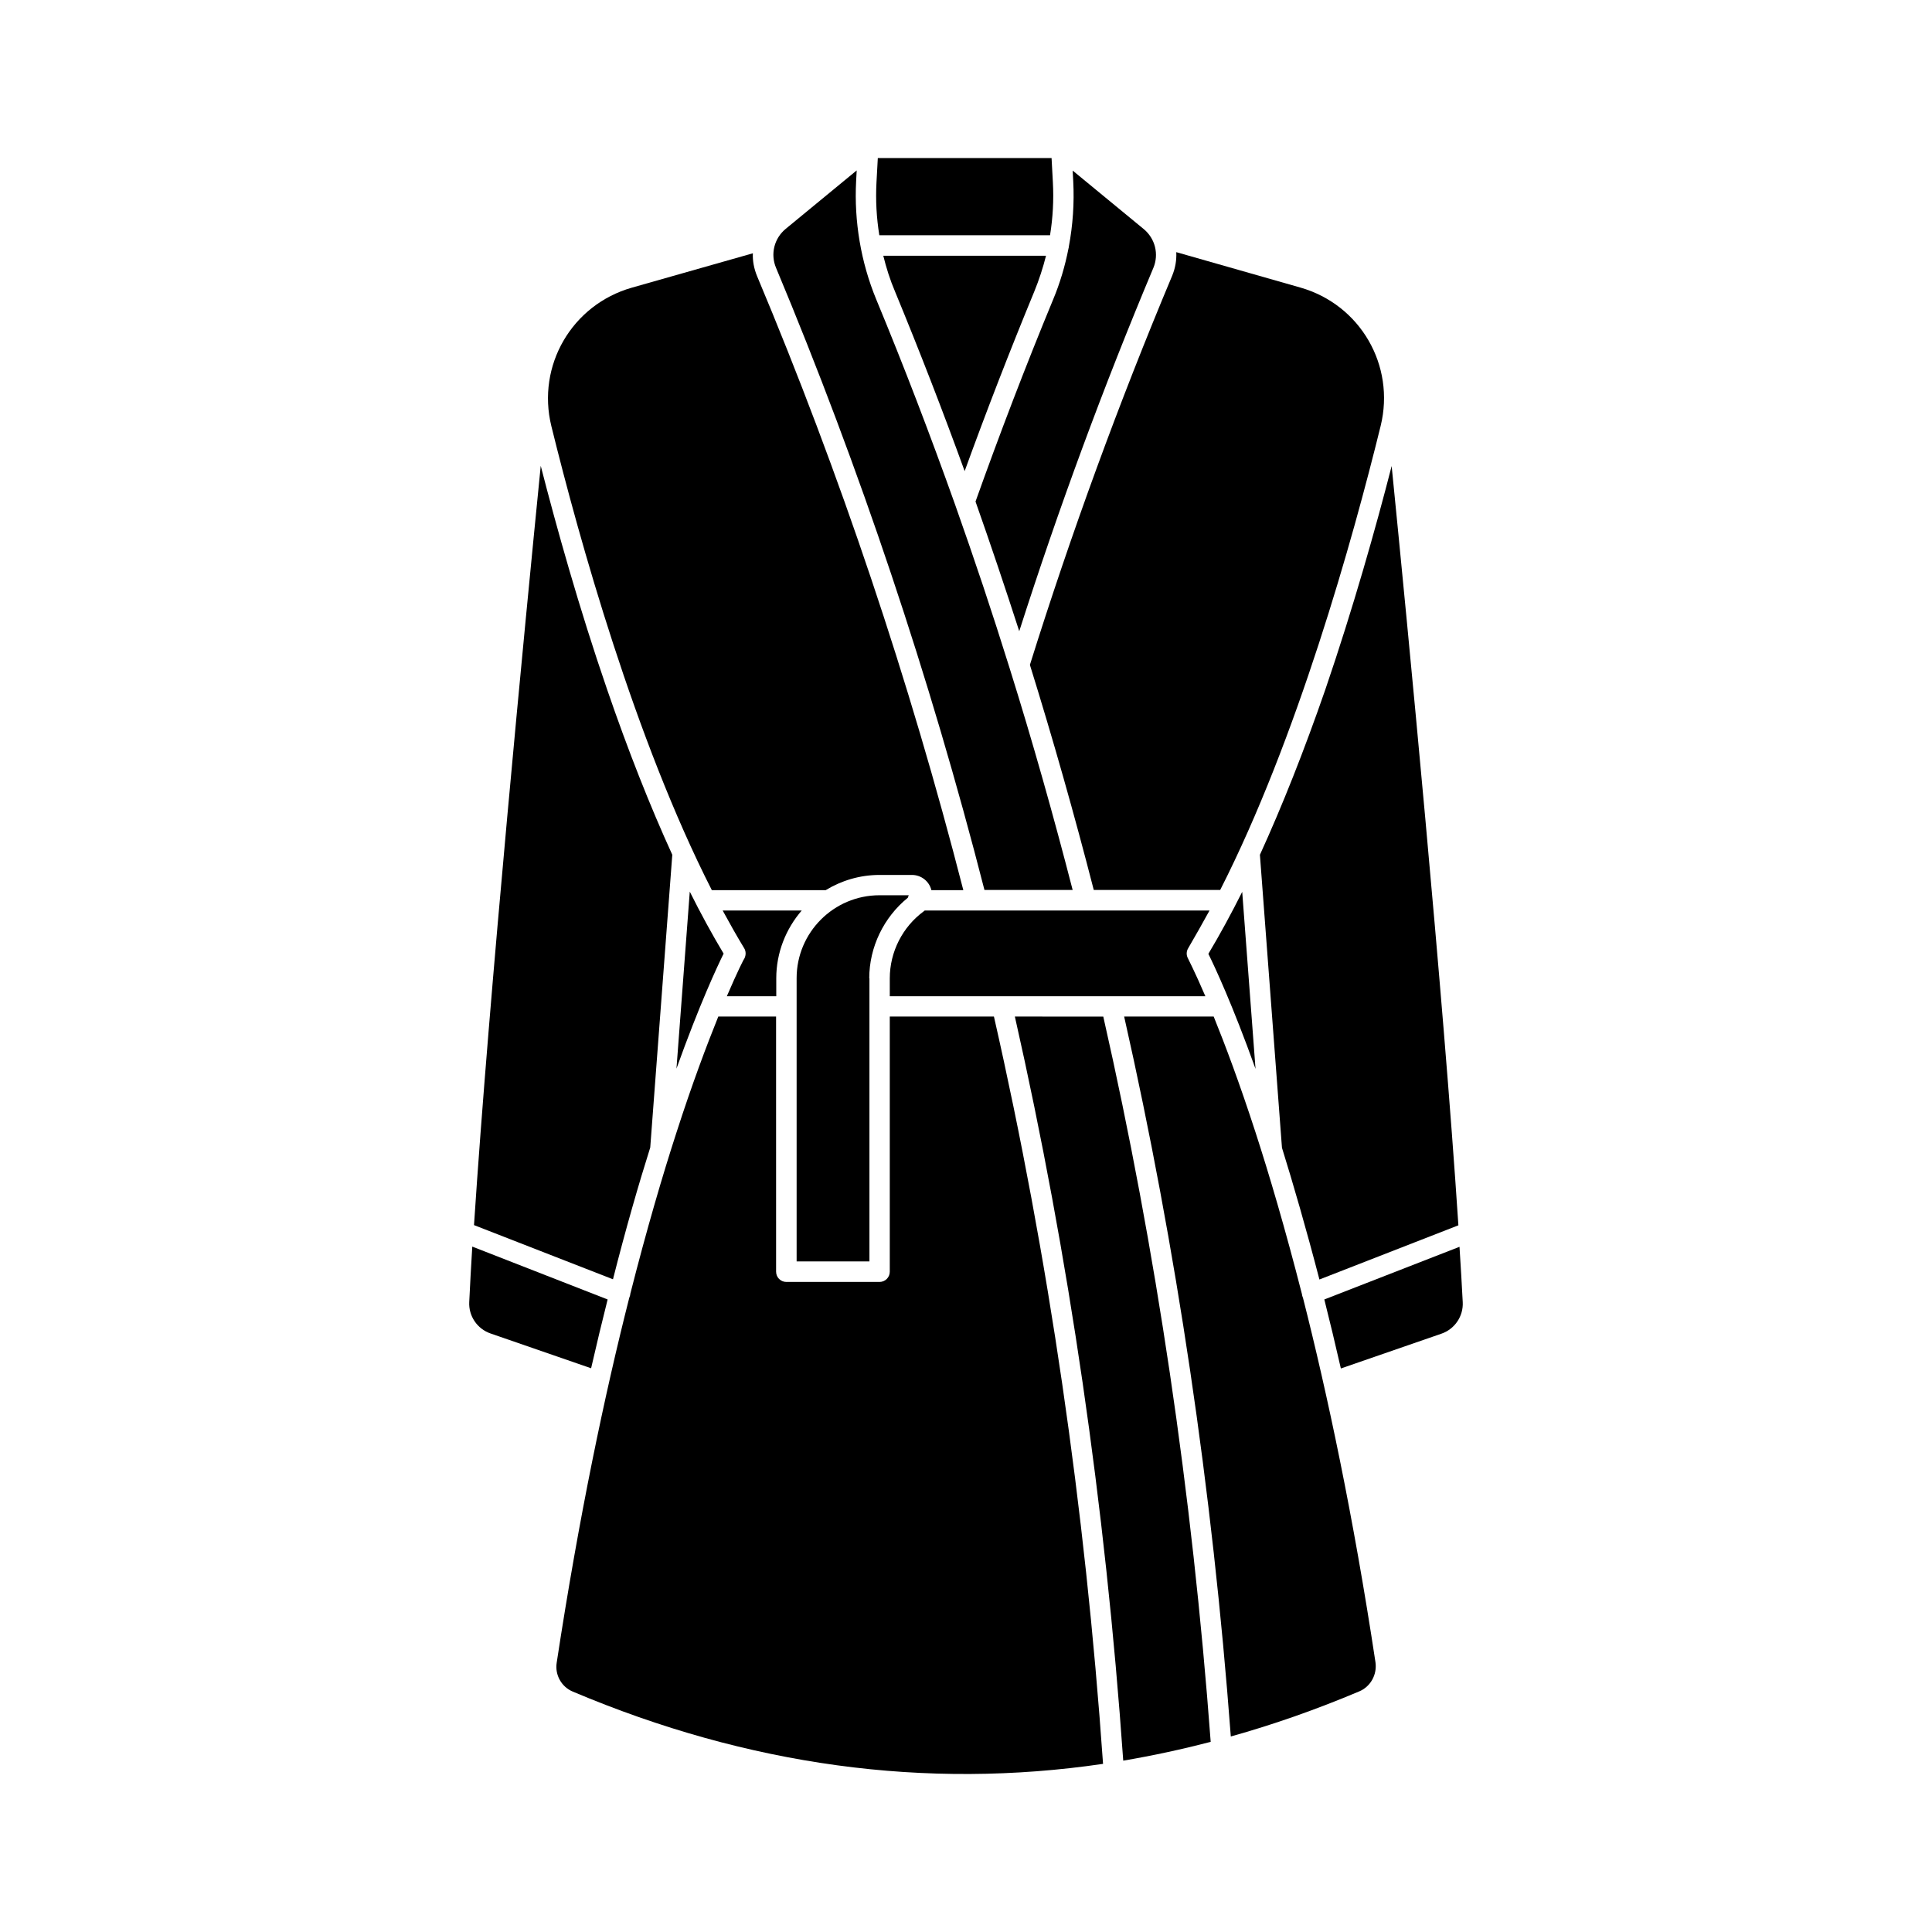
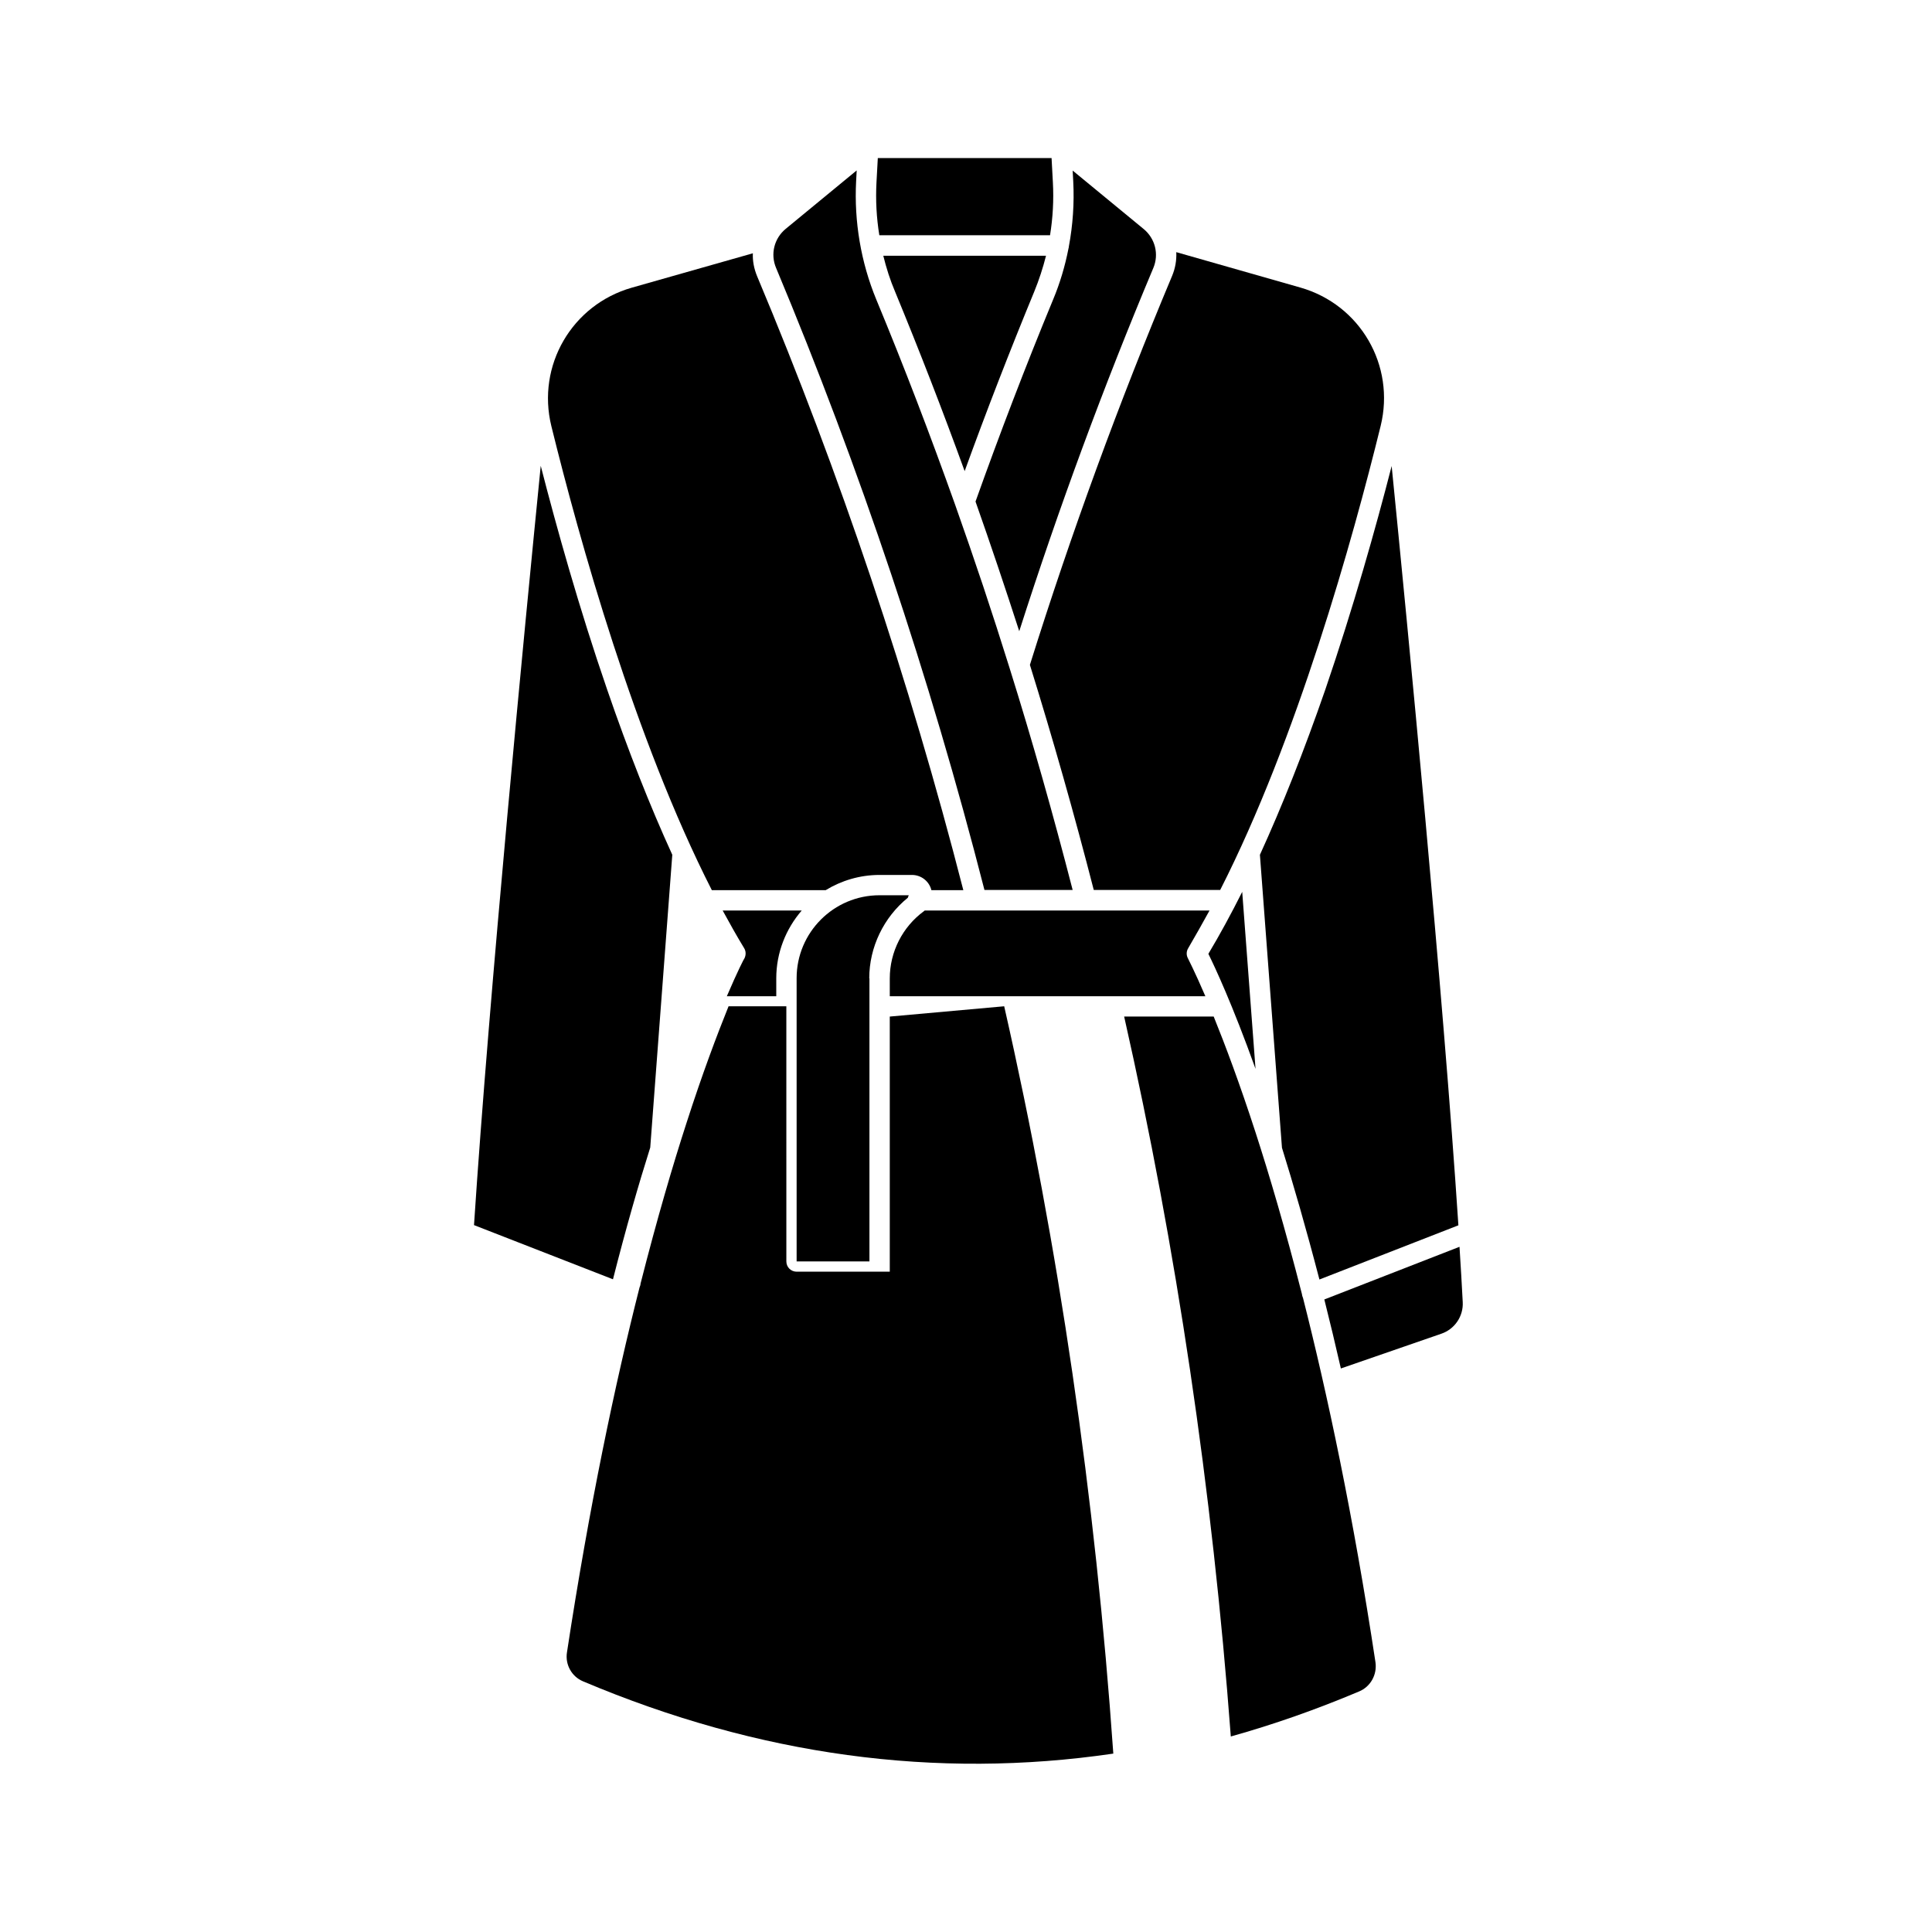
<svg xmlns="http://www.w3.org/2000/svg" fill="#000000" width="800px" height="800px" version="1.1" viewBox="144 144 512 512">
  <g>
    <path d="m374.36 403.27c0-8.262 3.828-16.172 10.227-21.363 0.051-0.203 0.152-0.453 0.25-0.656h-7.758c-12.141 0-21.965 9.875-21.965 21.965v75.066h19.297v-75.012z" />
    <path d="m473.2 380.35c-2.973 5.894-5.945 11.387-8.969 16.426 1.715 3.477 6.348 13.352 12.496 30.48z" />
    <path d="m433.86 379.85h33.504c20.355-40.004 35.117-92.852 42.523-122.98 3.93-16.02-5.391-32.145-21.312-36.676l-32.848-9.371c0.102 2.117-0.25 4.231-1.109 6.297-14.055 33.504-26.754 68.164-37.684 103.08 6.094 19.598 11.785 39.648 16.926 59.652z" />
    <path d="m414.11 311.28c10.43-32.598 22.371-64.941 35.52-96.227 1.562-3.68 0.504-7.859-2.57-10.379l-18.793-15.469 0.152 2.871c0.301 5.742-0.102 11.586-1.16 17.23 0 0.203-0.051 0.352-0.102 0.555-0.906 4.637-2.266 9.219-4.082 13.551-7.254 17.531-14.156 35.57-20.555 53.504 3.981 11.289 7.863 22.828 11.59 34.363z" />
    <path d="m336.62 408.01h13.098v-4.734c0-6.852 2.57-13.148 6.75-17.984h-20.957c1.863 3.426 3.727 6.75 5.691 9.977 0.504 0.805 0.504 1.812 0.102 2.672-0.102 0.047-1.812 3.371-4.684 10.07z" />
    <path d="m477.89 370.53 5.844 77.637c3.023 9.723 6.398 21.363 9.926 34.914l36.828-14.359c-4.031-61.566-13.453-158.8-17.684-201.22-4.18 16.273-10.176 37.586-17.582 59.246-5.644 16.277-11.438 30.887-17.332 43.785z" />
-     <path d="m323.27 427.2c6.144-17.129 10.781-27.004 12.496-30.48-3.023-5.039-5.996-10.48-8.969-16.426z" />
    <path d="m489.22 487.76c-0.102-0.25-0.152-0.555-0.203-0.855-4.434-17.332-8.664-31.641-12.293-42.824-4.231-13.047-8.062-23.227-11.082-30.684h-23.73c13.855 61.312 23.375 125.45 28.266 190.79 11.336-3.176 22.672-7.152 34.008-11.941 3.023-1.258 4.785-4.434 4.332-7.707-5.894-38.945-12.746-71.137-19.246-96.73-0.051 0-0.051-0.051-0.051-0.051z" />
    <path d="m464.54 385.29h-75.469c-0.102 0.051-0.152 0.152-0.25 0.203-5.644 4.133-9.02 10.781-9.02 17.785v4.734h83.633c-2.871-6.699-4.637-10.027-4.637-10.078-0.453-0.855-0.402-1.863 0.102-2.672 1.863-3.223 3.777-6.547 5.641-9.973z" />
    <path d="m316.32 448.11 5.844-77.586c-5.894-12.898-11.688-27.559-17.281-43.832-7.457-21.664-13.402-42.977-17.582-59.246-4.231 42.473-13.652 139.66-17.684 201.22l36.828 14.359c3.426-13.508 6.801-25.195 9.875-34.918z" />
    <path d="m494.96 488.37c1.461 5.793 2.922 11.891 4.383 18.289l26.652-9.219c3.527-1.211 5.844-4.637 5.644-8.363-0.25-4.535-0.504-9.473-0.855-14.66z" />
    <path d="m378.08 211.77c0.805 3.273 1.812 6.449 3.125 9.523 6.449 15.617 12.645 31.59 18.438 47.559 5.793-15.973 11.992-31.941 18.438-47.559 1.258-3.074 2.316-6.297 3.125-9.523z" />
-     <path d="m412.95 413.4c14.309 63.277 23.98 129.58 28.719 197.19 7.707-1.309 15.469-2.973 23.176-4.988-4.887-65.848-14.461-130.48-28.465-192.2z" />
-     <path d="m379.8 413.4v67.609c0 1.512-1.211 2.719-2.719 2.719h-24.688c-1.512 0-2.719-1.211-2.719-2.719l-0.004-67.609h-15.316c-3.023 7.508-6.902 17.734-11.133 30.883-3.629 11.184-7.809 25.391-12.191 42.621 0 0.301-0.102 0.555-0.203 0.855 0 0.051-0.051 0.051-0.051 0.102-6.5 25.594-13.301 57.785-19.246 96.781-0.504 3.223 1.258 6.398 4.281 7.656 46.5 19.648 93.508 26.047 140.51 19.145-4.734-67.914-14.461-134.46-28.918-198.05z" />
+     <path d="m379.8 413.4v67.609h-24.688c-1.512 0-2.719-1.211-2.719-2.719l-0.004-67.609h-15.316c-3.023 7.508-6.902 17.734-11.133 30.883-3.629 11.184-7.809 25.391-12.191 42.621 0 0.301-0.102 0.555-0.203 0.855 0 0.051-0.051 0.051-0.051 0.102-6.5 25.594-13.301 57.785-19.246 96.781-0.504 3.223 1.258 6.398 4.281 7.656 46.5 19.648 93.508 26.047 140.51 19.145-4.734-67.914-14.461-134.46-28.918-198.05z" />
    <path d="m332.64 379.9h0.25 29.926c4.133-2.519 9.02-4.031 14.258-4.031h8.613c2.469 0 4.586 1.715 5.141 4.031h8.465c-14.309-55.723-32.695-110.43-54.664-162.73-0.805-1.965-1.211-4.031-1.109-6.047l-32.094 9.117c-15.871 4.535-25.242 20.656-21.312 36.676 7.41 30.078 22.172 82.98 42.527 122.98z" />
    <path d="m422.27 206.34c0.754-4.637 1.008-9.371 0.754-14.008l-0.348-6.449h-46.047l-0.352 6.449c-0.25 4.684 0 9.371 0.754 14.008z" />
    <path d="m404.89 379.85h23.375c-5.09-19.75-10.68-39.551-16.727-58.844-2.266-7.254-4.586-14.461-7.004-21.715-2.418-7.203-4.887-14.41-7.406-21.512-6.5-18.238-13.504-36.578-20.906-54.41-4.082-9.875-5.894-20.707-5.34-31.336l0.152-2.871-18.793 15.469c-3.074 2.519-4.133 6.699-2.57 10.379 22.168 52.992 40.758 108.41 55.219 164.84z" />
-     <path d="m305.03 488.37-35.871-14.008c-0.301 5.188-0.605 10.125-0.805 14.66-0.203 3.727 2.117 7.152 5.644 8.363l26.652 9.219c1.457-6.344 2.918-12.441 4.379-18.234z" />
  </g>
</svg>